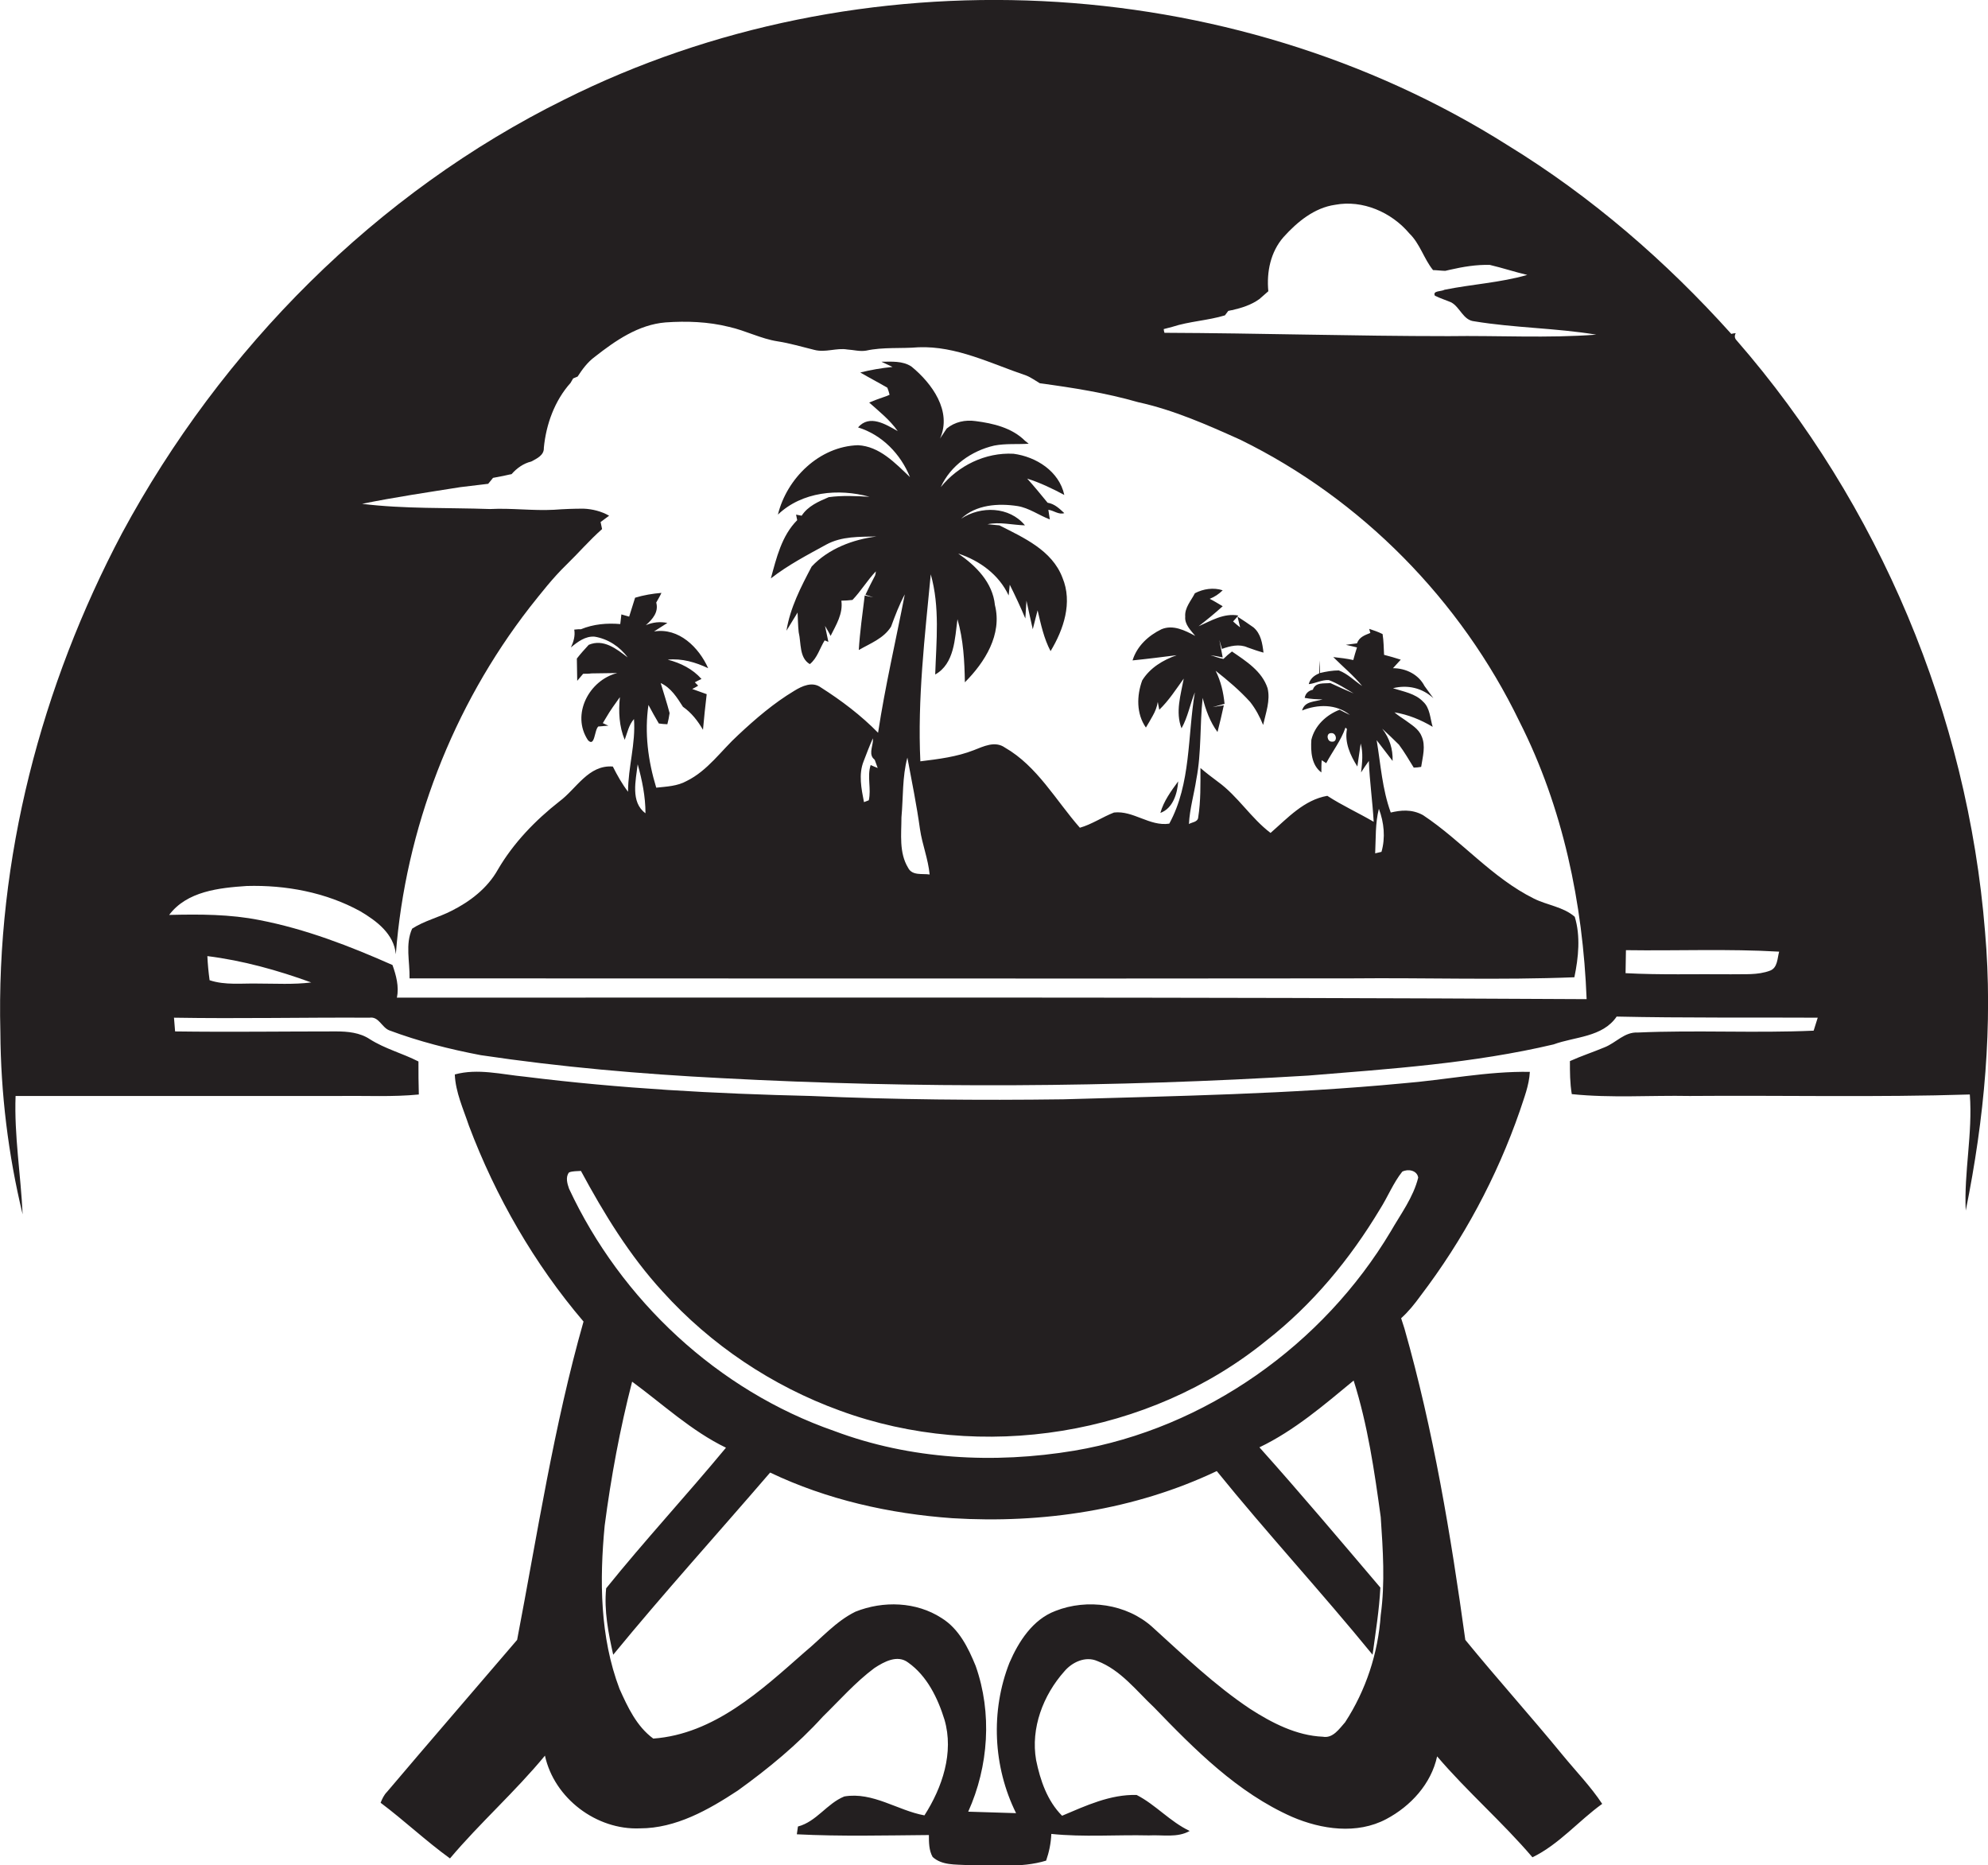
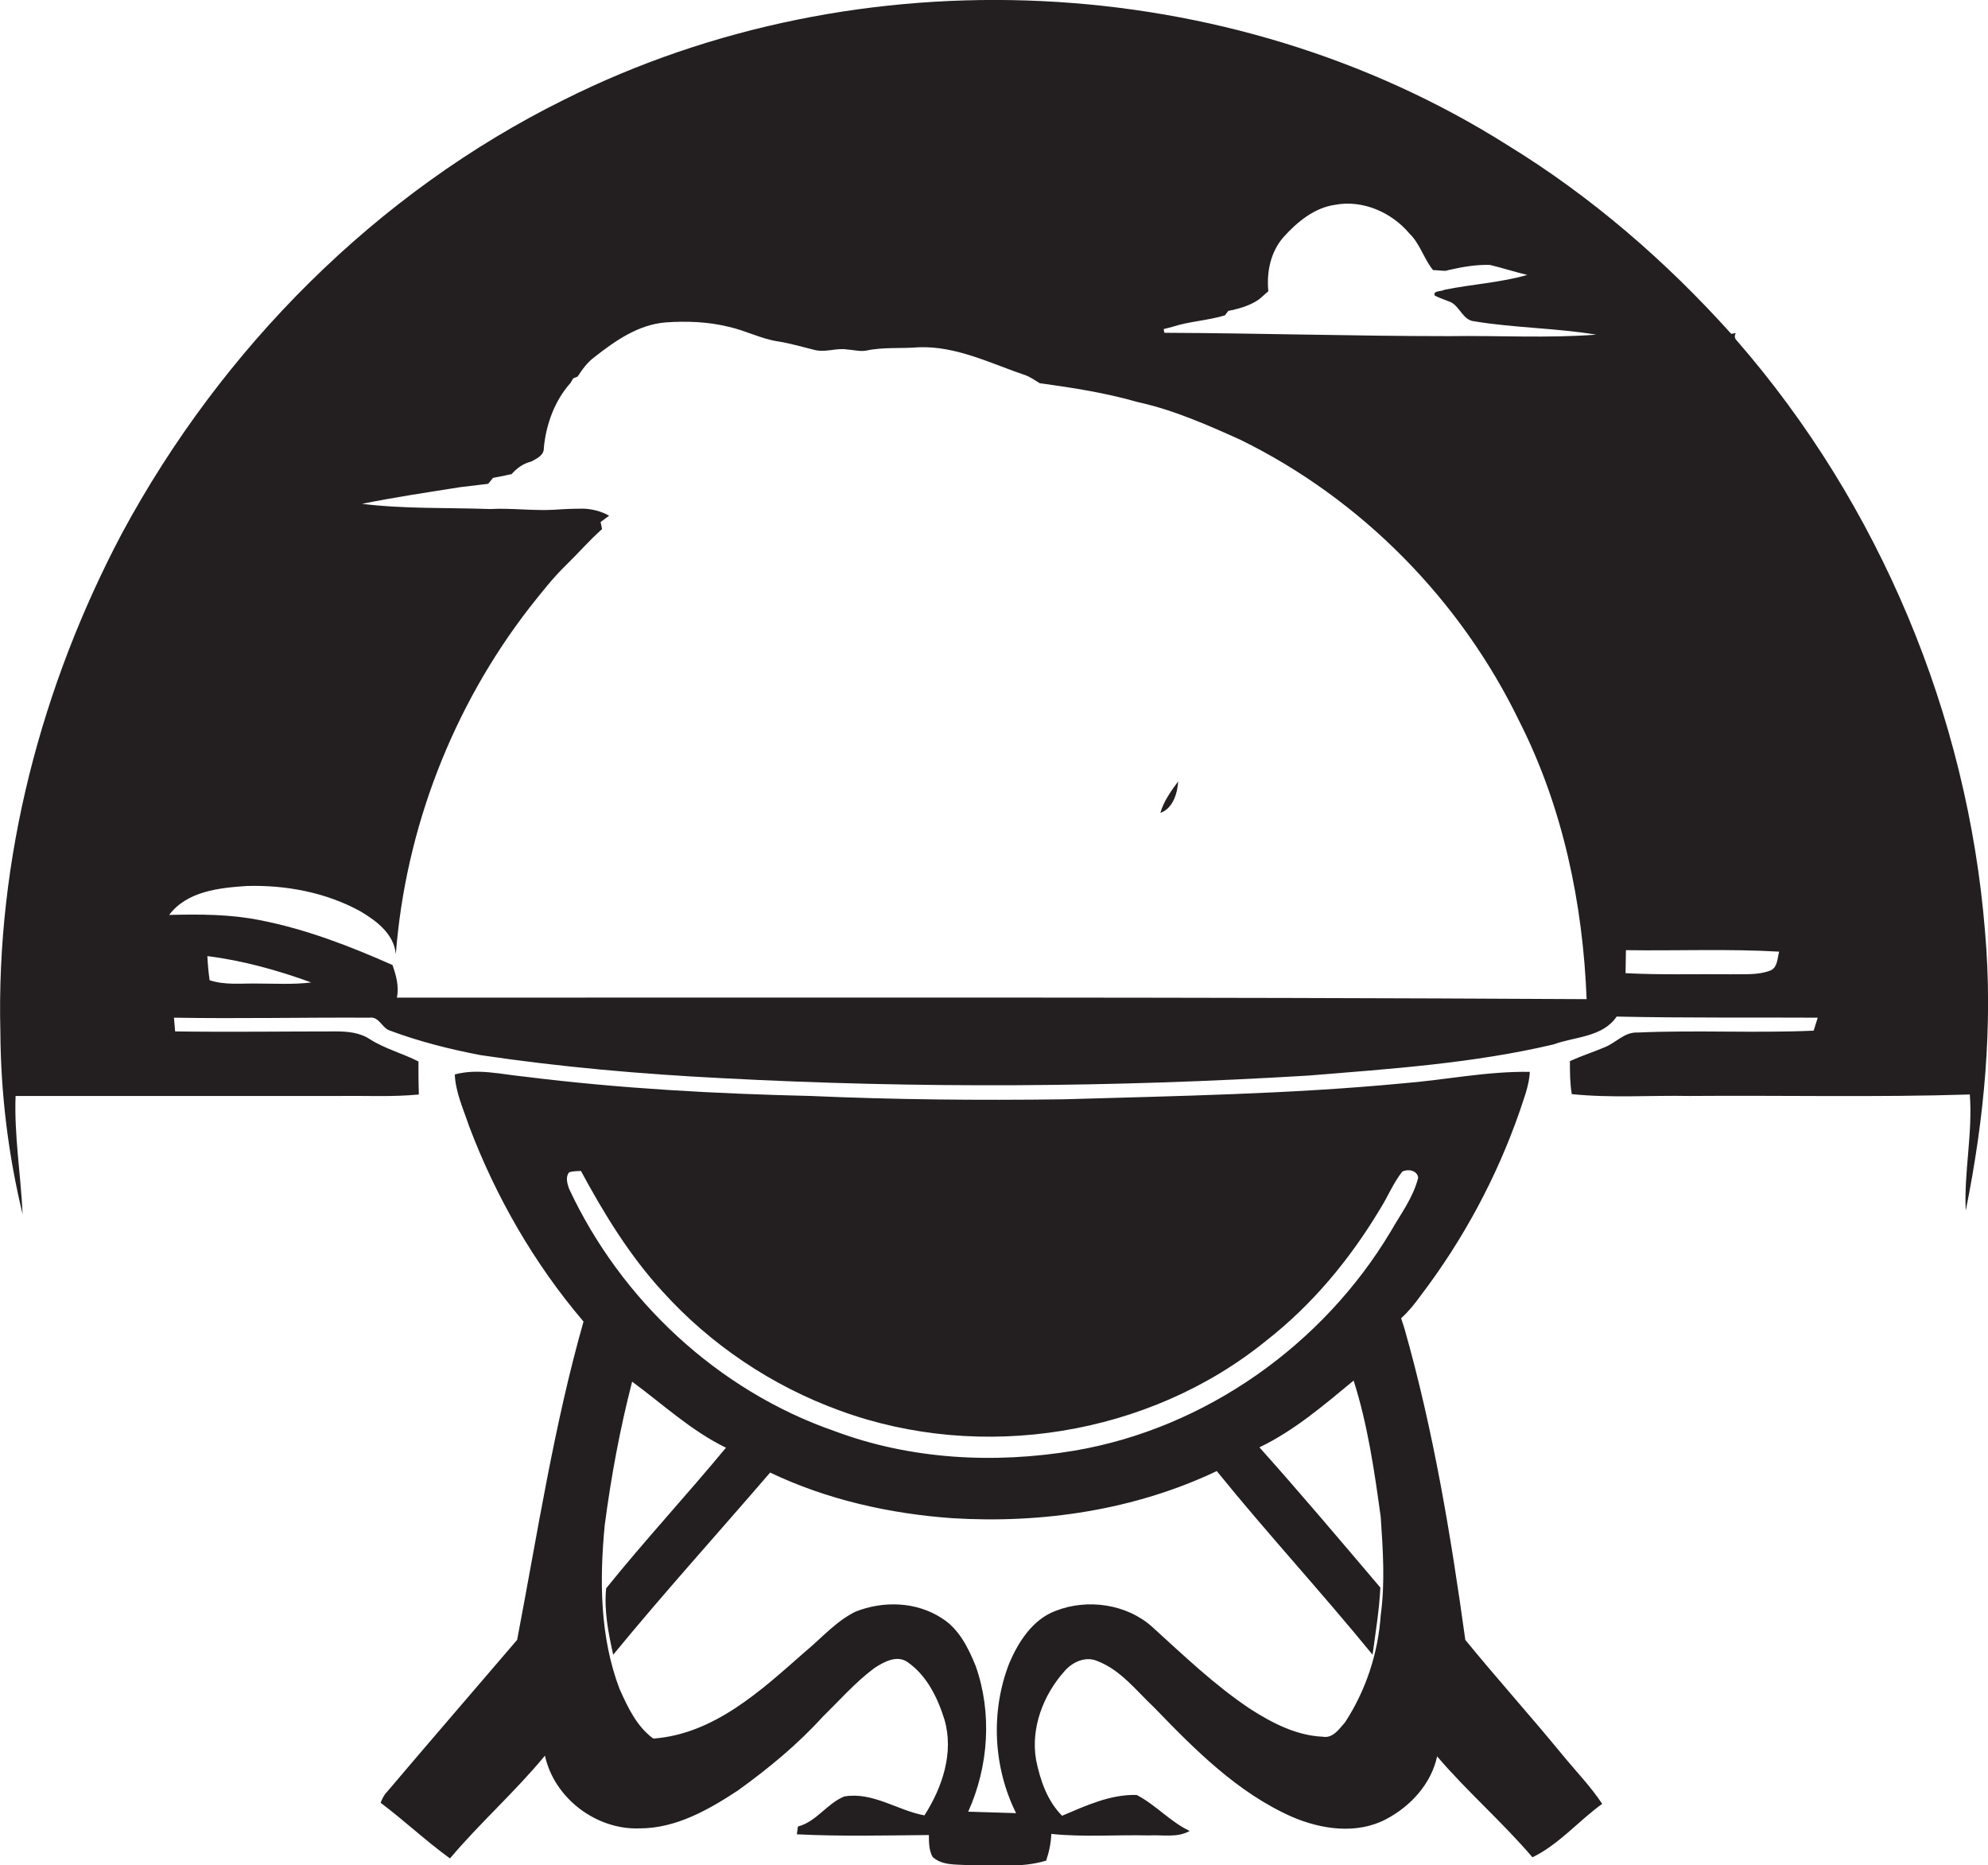
<svg xmlns="http://www.w3.org/2000/svg" version="1.1" id="Layer_1" x="0px" y="0px" viewBox="0 0 535.9 502.7" enable-background="new 0 0 535.9 502.7" xml:space="preserve">
  <g>
    <path fill="#231F20" d="M535.1,251.1c-4.7-58.4-28.5-115.2-67-159.4c-0.5-0.5-0.6-1.2-0.2-1.9c-0.3,0-0.9,0.1-1.2,0.2   c-17.6-19.6-37.7-37-60.2-50.8C331.4-8.3,231.6-12.9,152.2,26.8C101.4,51.9,59.7,94,32.9,143.7c-21.8,41.2-34,87.8-32.8,134.5   c0.1,16.5,2.1,33,6,49.1c-0.5-10.7-2.3-21.3-1.9-31.9c29.1,0,58.3,0,87.4,0c7.1-0.1,14.2,0.3,21.3-0.4c-0.1-3-0.1-5.9-0.1-8.9   c-4.3-2.2-9-3.4-13.1-6c-2.7-1.8-6-2.1-9.1-2.1c-14.5,0-28.9,0.2-43.4,0c-0.1-1.2-0.2-2.4-0.3-3.7c17.6,0.3,35.1-0.1,52.7,0   c2.5-0.4,3.3,2.6,5.3,3.4c8,3,16.3,5.1,24.7,6.7c21.5,3.2,43.2,5.1,65,6.2c52.6,2.8,105.4,2.5,158.1-0.7   c22.1-1.8,44.5-3.3,66.1-8.4c5.7-2.1,13.2-1.9,17-7.5c18.1,0.4,36.2,0.2,54.2,0.3c-0.4,1.2-0.7,2.3-1.1,3.5   c-15.8,0.7-31.6-0.2-47.4,0.5c-3.6-0.2-5.9,2.8-9,4c-3.1,1.3-6.2,2.3-9.3,3.7c0,3,0,5.9,0.5,8.9c10.6,1.1,21.2,0.3,31.8,0.5   c25.2-0.2,50.3,0.4,75.5-0.4c0.8,10.5-1.6,20.9-1.1,31.3C534.9,301.6,537.3,276.3,535.1,251.1z M69.5,265.1   c-4.3-0.1-8.8,0.5-13-0.9c-0.3-2.2-0.5-4.3-0.6-6.5c9.6,1.2,18.9,3.8,28,7.1C79.1,265.4,74.3,265.1,69.5,265.1z M107,268.9   c0.6-3-0.2-6-1.2-8.8C94.3,255,82.4,250.4,70,248c-8-1.6-16.2-1.6-24.4-1.4c4.8-6.4,13.5-7.3,20.9-7.8c10.5-0.3,21.3,1.7,30.6,6.8   c4.4,2.6,9.1,6.1,9.6,11.6c2.6-33.8,15.3-66.7,36.1-93.5c3.1-3.9,6.2-7.9,9.8-11.4c3.3-3.2,6.3-6.7,9.7-9.7   c-0.1-0.5-0.3-1.4-0.4-1.9c0.6-0.4,1.7-1.3,2.3-1.7c-2.1-1.2-4.5-1.8-6.9-1.9c-2.7,0-5.3,0.1-8,0.3c-5.7,0.3-11.5-0.5-17.2-0.2   c-11.5-0.4-23.1,0-34.5-1.4c8.8-1.8,17.7-3.1,26.5-4.5c2.5-0.3,5-0.6,7.5-0.9c0.3-0.4,1-1.2,1.3-1.6c0.5-0.1,1.6-0.3,2.1-0.4   c0.7-0.1,2.2-0.5,2.9-0.6c1.4-1.6,3.2-2.9,5.3-3.4c1.5-0.8,3.5-1.7,3.4-3.7c0.6-6.3,2.9-12.7,7.2-17.5c0.2-0.3,0.5-0.9,0.7-1.2   c0.3-0.1,0.9-0.4,1.2-0.5c1.3-2,2.7-3.9,4.6-5.3c5.6-4.4,11.8-8.7,19.1-9.3c5.7-0.4,11.5-0.2,17.1,1.2c4.5,1,8.6,3.2,13.1,3.9   c3.3,0.5,6.6,1.5,9.9,2.3c3,0.8,6-0.6,8.9-0.1c1.7,0.1,3.4,0.6,5.1,0.3c4.6-1,9.4-0.5,14.1-0.9c10.2-0.4,19.5,4.4,29,7.6   c1.3,0.5,2.5,1.4,3.7,2.1c8.9,1.2,17.8,2.6,26.5,5.1c9.6,2.1,18.6,6.1,27.5,10.1c32.7,16,59.5,43.3,75.3,76   c11.7,23.1,17.1,49,18.1,74.8C320.8,268.7,213.9,268.9,107,268.9z M390.5,90.6c-25.5,0-51-0.8-76.6-0.9c-0.1-0.3-0.2-0.8-0.2-1   c0.8-0.2,1.5-0.4,2.3-0.6c4.6-1.5,9.6-1.7,14.2-3.1c0.2-0.3,0.7-0.9,0.9-1.2c0.2,0,0.7-0.2,1-0.2c2.6-0.6,5.2-1.4,7.4-3   c0.8-0.7,1.6-1.4,2.4-2.1c-0.5-5.2,0.6-10.6,4.1-14.6c3.7-4.1,8.3-7.9,13.9-8.7c7.4-1.4,15.2,2,20,7.7c2.9,2.8,3.9,6.8,6.4,9.9   c0.8,0,2.5,0.2,3.3,0.2l1.3-0.3c3.5-0.8,7.1-1.4,10.7-1.3c3.4,0.8,6.7,1.9,10.1,2.7c-7.3,2.1-14.9,2.5-22.3,4   c-0.8,0.5-3.3,0.2-2.6,1.6c1.4,0.7,3,1.2,4.4,1.8c2.4,1.3,3.2,4.8,6.2,5.1c10.9,1.8,22,1.8,32.9,3.6   C417.2,91.2,403.8,90.4,390.5,90.6z M477.2,261.6c-3.4,1.3-7.1,0.9-10.6,1c-9.5-0.1-19,0.2-28.4-0.3c0-2.1,0.1-4.2,0.1-6.2   c13.8,0.2,27.6-0.4,41.3,0.4C479.1,258.3,479.2,260.8,477.2,261.6z" />
-     <path fill="#231F20" d="M374.9,219c-2.3-6.3-2.7-12.9-3.8-19.5c1.1,1.4,3.2,4.2,4.3,5.6c0.1-3.2-0.8-6.1-2.8-8.7   c1.5,1.4,3,2.8,4.5,4.3c1.5,2,2.7,4.1,4,6.2c0.5,0,1.5-0.1,2-0.2c0.4-2.7,1.3-5.7,0.1-8.3c-0.8-2-2.8-3.1-4.4-4.3   c-1-0.7-2-1.3-2.9-2.1c3.7,0.6,7.1,2,10.3,3.9c-0.7-2.3-0.7-5.1-2.6-6.8c-2.1-2.2-5.3-2.7-8.1-3.6c3.9-1,7.9-0.1,10.9,2.7   c-0.8-1.1-1.6-2.2-2.4-3.3c-1.6-3.1-5-4.8-8.5-4.8c0.5-0.6,1.6-1.7,2.1-2.3c-1.5-0.5-3-0.9-4.5-1.3c-0.1-1.9-0.1-3.7-0.4-5.6   c-1.2-0.6-2.4-1-3.6-1.4c0.1,0.3,0.2,0.9,0.3,1.1c-1.5,0.6-3,1.1-3.6,2.8c-1,0.1-2,0.3-3,0.4c0.8,0.2,2.3,0.5,3,0.7   c-0.3,0.9-0.8,2.6-1,3.4c-1.8-0.4-3.6-0.6-5.4-0.8c2.6,2.6,5.5,5,7.8,7.8c-2.1-1.4-3.9-3.3-6.3-4.2c-1.7,0-3.4,0.3-5.1,0.7   c0-1.1,0-2.2,0-3.4c-0.1,1.2-0.2,2.3-0.2,3.5c-1.5,0.6-2.5,1.6-2.8,2.9c1.8-0.2,3.5-1.2,5.4-1.1c2.4,0.9,4.5,2.3,6.7,3.6   c-2.1-0.9-4.2-1.8-6.3-2.8c-1.7,0.2-4-0.3-4.7,1.8c-1.3,0.3-2,1.1-2.2,2.2c1.6,0.3,3.2,0.4,4.8,0.4c-2,0.7-4.8,0.4-5.5,3   c4.2-1.7,9.2-1.8,12.9,1.2c-1-0.5-1.9-0.9-2.8-1.4c-3.6,1.4-6.7,4.3-7.6,8.1c-0.2,3.1,0,6.8,2.7,8.8c0-0.8,0-2.5,0.1-3.3   c0.3,0.2,0.9,0.6,1.2,0.8c1.7-3.2,4-6.1,5.2-9.6c0.1,0.1,0.3,0.3,0.4,0.4c-0.7,3.6,0.9,7.1,2.8,10.1c0.3-2.1,0.6-4.1,0.9-6.2   c0.7,2.5,0.4,5.2,0.1,7.8c0.5-0.8,1.5-2.3,2.1-3.1c0.2,5.5,1,10.9,1.3,16.4c-4.1-2.4-8.5-4.4-12.5-7c-6.3,1.1-10.7,6-15.3,10   c-5.3-4-8.8-9.9-14.2-13.8c-1.6-1.2-3.2-2.4-4.7-3.7c0,4.4,0.1,8.9-0.6,13.3c-0.1,1.3-1.7,1.3-2.5,1.8c0.2-4.1,1.4-8.1,2-12.1   c1.4-7.2,0.9-14.6,1.7-21.9c0.8,3.2,2,6.5,4,9.2c0.6-2.4,1.2-4.8,1.7-7.2c-0.8,0.1-2.3,0.4-3,0.5c1.1-0.3,2.1-0.6,3.2-0.9   c-0.3-3.1-1-6.1-2.4-8.9c3.3,2.6,6.5,5.3,9.3,8.4c1.5,1.9,2.6,4,3.5,6.2c0.7-3.2,2-6.6,1.2-9.9c-1.5-4.6-5.8-7.3-9.6-9.9   c-0.8,0.6-1.6,1.3-2.3,2c-1.2-0.2-2.4-0.7-3.5-1c0.8,0.1,2.5,0.4,3.3,0.6c-0.2-1.2-0.7-3.5-0.9-4.7l0.7,2.4   c2.2-0.8,4.7-1.4,6.9-0.4c1.4,0.5,2.8,1,4.3,1.4c-0.3-2.5-0.7-5.1-2.7-6.8c-1.4-1-2.9-2-4.3-2.9c0.2,0.7,0.5,2.2,0.7,2.9   c-0.5-0.4-1.5-1.2-1.9-1.6c0.5-0.5,0.9-1,1.4-1.6c-3.9-0.7-7.3,1.4-10.7,2.9c2.2-1.7,4.4-3.5,6.5-5.4c-1.2-0.7-2.3-1.4-3.5-2   c1.3-0.5,2.5-1.3,3.5-2.3c-2.5-0.8-5.2-0.4-7.5,0.8c-1,2-2.8,3.9-2.6,6.3c-0.2,2.1,1.5,3.7,2.7,5.2c-2.8-1.5-6-3.1-9.1-1.8   c-3.5,1.7-6.6,4.5-7.8,8.4c4-0.4,7.9-0.9,11.9-1.4c-3.7,1.3-7.2,3.4-9.3,6.8c-1.5,4.1-1.6,9,1,12.7c0.6-1,1.2-2,1.8-3.1   c0.7-1.2,1.2-2.5,1.4-3.8c0.1,0.5,0.3,1.6,0.4,2.1c2.6-2.5,4.5-5.5,6.6-8.4c-0.8,4.4-2.3,9-0.6,13.4c1.7-3,2.3-6.5,3.6-9.7   c-2,11.8-1,24.6-6.9,35.4c-5.3,0.8-9.7-3.6-14.9-3c-3.1,1.2-6,3.2-9.2,4.1c-6.5-7.4-11.5-16.6-20.2-21.6c-2.7-1.9-5.8-0.3-8.4,0.7   c-4.6,1.8-9.5,2.4-14.4,3c-0.8-16.8,1.2-33.6,2.8-50.4c2.5,8.8,1.5,18,1.2,27c5.2-2.9,5.3-9.7,6-14.9c1.6,5.5,1.9,11.3,2,17   c5.4-5.4,10.1-12.9,8.1-20.8c-0.6-6.1-5.1-10.6-9.9-13.9c5.8,1.9,11,5.7,13.6,11.3c0.1-0.7,0.2-2.2,0.3-2.9c1.5,3,2.9,6,4.2,9.1   c0.1-1.2,0.2-3.6,0.3-4.8c0.6,2.6,1.1,5.2,1.7,7.7c0.4-1.7,0.9-3.4,1.3-5.1c0.9,3.8,1.7,7.6,3.5,11c3.5-5.8,6-13.1,3.2-19.8   c-2.8-7.4-10.5-10.8-17-14.1c-0.8-0.1-2.4-0.2-3.2-0.3c3.3-0.7,6.7,0.2,10.1,0.3c-4.2-5.1-11.9-5.3-17.2-1.8c4-3.8,10-4.2,15.2-3.4   c3.1,0.5,5.8,2.5,8.7,3.6l-0.4-2.6c1.5,0.2,2.8,1.4,4.3,0.9c-1.3-1.2-2.6-2.5-4.5-2.8c-1.8-2.2-3.6-4.4-5.5-6.5   c3.5,1.1,6.8,2.7,10,4.4c-1.4-6.4-7.6-10.3-13.7-11.1c-7.6-0.4-14.9,3.2-19.6,9c2.6-5.8,8.3-9.8,14.4-11.2c3.1-0.6,6.2-0.3,9.3-0.5   l-1-0.8c-3.5-3.5-8.6-4.7-13.3-5.3c-2.8-0.4-5.6,0.2-7.8,2c-0.6,0.9-1.2,1.8-1.8,2.7c3.3-7.4-2.2-14.9-7.7-19.4   c-2.4-1.6-5.4-1.3-8.1-1.3c1,0.5,2,0.9,3,1.4c-3,0.3-5.9,0.8-8.7,1.5c2.4,1.4,4.9,2.7,7.3,4.1c0.2,0.5,0.5,1.4,0.6,1.9   c-0.6,0.3-1.2,0.5-1.8,0.7c-0.9,0.3-2.8,1-3.7,1.4c2.7,2.4,5.6,4.7,7.7,7.7c-3.2-1.8-7.6-4.6-10.7-1c6.5,2,11.5,7.2,14,13.4   c-4-3.8-8.2-8.3-14-8.6c-10.4,0.3-19.2,8.9-21.6,18.7c6.5-6.2,16.3-7.1,24.7-4.8c-3.7-0.2-7.3-0.4-11,0.1c-2.8,1.2-5.6,2.4-7.3,5   c-0.4-0.1-1.2-0.2-1.5-0.3c0.1,0.4,0.2,1.2,0.3,1.5c-4.2,4.2-5.6,10.2-7.1,15.7c4.6-3.6,9.8-6.3,14.9-9.1c4.2-2.3,9-2.1,13.6-2.2   c-6.4,0.8-13,3.3-17.5,8.1c-2.9,5.5-5.8,11.1-6.8,17.3c1-1.6,2-3.3,3-4.9c0.1,1.8,0.1,3.5,0.3,5.3c0.7,2.9,0.1,6.9,3,8.6   c2-1.6,2.7-4.3,4-6.4l1,0.4c-0.2-1.1-0.7-3.2-0.9-4.3c0.4,0.7,1.2,2,1.5,2.7c1.5-3,3.4-6,2.9-9.5c0.8,0,2.3-0.1,3-0.2   c2.3-2.4,4-5.3,6.3-7.7c0,0.3-0.1,0.8-0.2,1.1c-0.9,1.7-1.8,3.5-2.6,5.2c0.5,0.2,1.6,0.5,2.1,0.7c-0.6-0.1-1.7-0.4-2.3-0.5   c-0.6,4.9-1.3,9.8-1.6,14.7c3.1-1.8,6.7-3.1,8.7-6.3c1.1-3,2.2-5.9,3.7-8.7c-2.4,12.4-5.3,24.8-7.2,37.3   c-4.6-4.7-9.9-8.7-15.4-12.2c-2.3-1.7-5.1-0.4-7.2,0.9c-5.5,3.3-10.4,7.5-15.1,11.9c-4.6,4.2-8.2,9.6-13.9,12.4   c-2.5,1.4-5.4,1.5-8.2,1.8c-2.2-7.2-3.2-14.8-2.1-22.3c0.9,1.7,1.8,3.3,2.8,5c0.6,0.1,1.8,0.2,2.3,0.2c0.2-0.7,0.5-2.2,0.6-3   c-0.7-2.7-1.6-5.4-2.4-8.1c2.8,1.3,4.4,3.9,6,6.4c2.3,1.6,4,3.8,5.4,6.2c0.3-3.2,0.6-6.4,1-9.6c-1.3-0.5-2.6-0.9-3.9-1.4   c0.4-0.2,1.2-0.6,1.6-0.9l-0.9-0.9c0.4-0.2,1.3-0.7,1.8-0.9c-2.4-2.7-5.6-4.3-9.1-5.2c3.8-0.4,7.5,0.7,10.9,2.3   c-2.5-5.6-7.9-11-14.6-9.9c0.9-0.6,2.7-1.7,3.6-2.3c-2-0.4-3.9-0.2-5.8,0.6c1.8-1.6,3.5-3.5,2.8-6.1c0.5-0.9,1-1.7,1.4-2.6   c-2.4,0.2-4.8,0.6-7.1,1.3c-0.5,1.7-1.1,3.4-1.6,5.1c-0.7-0.2-1.4-0.4-2.1-0.6c-0.1,0.7-0.2,2-0.3,2.6c-3.6-0.3-7.2,0-10.6,1.4   l-0.7,0c-0.3,0-0.8,0.1-1.1,0.1c0.3,1.7-0.2,3.3-0.9,4.8c1.8-1.5,3.9-3.1,6.4-2.9c3.6,0.6,6.8,2.7,8.9,5.6c-3-2.3-6.5-5.1-10.5-3.4   c-1.1,1.2-2.2,2.4-3.2,3.7c0,2,0.1,4,0.1,6c0.4-0.5,1.2-1.4,1.6-1.9c0.6,0,1.7,0,2.2-0.1c2.3,0,4.6-0.1,7-0.1   c-7.6,1.9-12.5,11.2-7.9,18.1c1.9,2,1.7-2.8,2.8-3.7c0.7,0,2-0.2,2.7-0.2c-0.4-0.2-1.1-0.5-1.5-0.7l0.9-1.5   c1.1-1.9,2.4-3.7,3.7-5.5c-0.4,3.9-0.2,7.9,1.3,11.5c0.7-1.9,1.1-4,2.5-5.6c0.5,6.6-1.6,13-1.6,19.6c-1.6-2.1-2.9-4.4-4.1-6.8   c-6.6-0.5-9.8,6-14.4,9.4c-6.5,5.1-12.4,11.2-16.6,18.4c-2.8,5-7.5,8.6-12.5,11.1c-3.5,1.8-7.4,2.7-10.6,4.8   c-1.9,4.2-0.6,8.9-0.7,13.4c84.6,0,169.3,0.1,253.9,0c20-0.2,40.1,0.5,60.1-0.3c1.1-5.3,1.7-11.1,0.1-16.3c-3.1-2.7-7.4-3.1-11-4.9   c-11.3-5.6-19.5-15.6-29.9-22.5C380.5,218,377.5,218.4,374.9,219z M359,199.9c-1.3,0-1.6-2.3-0.2-2.3   C360.3,197.4,360.7,200.1,359,199.9z M171.9,206c1.2,4.3,2.1,8.7,2.1,13.2C169.9,216.2,171.4,210.3,171.9,206z M234.7,206.2   c-1,3.1,0.2,6.4-0.5,9.5c-0.3,0.1-1,0.4-1.3,0.5c-0.7-3.6-1.5-7.5-0.1-11c0.8-2.1,1.6-4.2,2.5-6.2c0.2,1.7-1.1,3.8,0,5.3l0.5,0.5   c0.2,0.5,0.6,1.6,0.8,2.2C236.1,206.8,235.1,206.4,234.7,206.2z M244.8,233.9c-2.5-4.1-1.8-9.1-1.8-13.6c0.5-5.4,0.2-10.9,1.6-16.1   c1.2,6.4,2.5,12.8,3.4,19.3c0.6,4.1,2.2,8,2.6,12.2C248.7,235.4,245.9,236.1,244.8,233.9z M372.4,229.6l-1.7,0.4c0.2-4,0-8.1,1-12   C373.1,221.7,373.5,225.8,372.4,229.6z" />
-     <path fill="#231F20" d="M317.6,210.6c-1.9,2.6-3.9,5.3-4.8,8.5C316.2,217.9,317.4,213.8,317.6,210.6z" />
+     <path fill="#231F20" d="M317.6,210.6c-1.9,2.6-3.9,5.3-4.8,8.5C316.2,217.9,317.4,213.8,317.6,210.6" />
    <path fill="#231F20" d="M395,442c-3.9-28.2-8.6-56.5-16.4-83.9c-0.2-0.7-0.7-2.1-0.9-2.8c2-1.8,3.6-3.8,5.2-6   c11.5-15.1,20.6-32,26.8-49.9c1.1-3.4,2.5-6.8,2.7-10.5c-11.5-0.2-22.9,2.2-34.3,3.1c-30.4,2.9-61,3.4-91.5,4.3   c-22.7,0.3-45.4,0.1-68-0.9c-25.8-0.6-51.5-2-77.1-5.2c-6.3-0.6-12.7-2.3-18.9-0.6c0.2,4.8,2.3,9.3,3.8,13.8   c7.2,19.1,17.6,37.2,30.9,52.8c-8,28.1-12.4,57.1-17.9,85.8c-11.7,13.7-23.5,27.3-35.1,41c-0.8,0.8-1.3,1.9-1.7,2.9   c6.4,4.8,12.2,10.3,18.7,15c8.1-9.6,17.6-18,25.6-27.7c2.5,11.5,13.9,20.1,25.6,19.6c9.7,0,18.5-5,26.4-10.2   c8.2-5.9,16.1-12.4,22.9-19.9c4.5-4.4,8.8-9.3,13.9-13.1c2.6-1.7,6.2-3.7,9.1-1.5c5.1,3.6,8,9.6,9.8,15.4   c2.6,8.9-0.6,18.3-5.4,25.8c-7.2-1.3-13.9-6.4-21.6-5.1c-4.7,1.9-7.5,6.8-12.5,8.1c-0.1,0.5-0.2,1.6-0.3,2.1   c11.9,0.6,23.7,0.3,35.6,0.2c0,2,0,4.1,1,5.9c2.5,2.3,6.1,2,9.3,2.2c7.1-0.1,14.4,0.9,21.3-1.2c0.8-2.3,1.3-4.7,1.4-7.2   c8.7,0.9,17.5,0.2,26.3,0.4c3.7-0.2,7.7,0.7,11-1.2c-5.3-2.5-9.2-7.1-14.3-9.7c-7.1-0.2-13.7,2.9-20.1,5.6c-4-4-5.9-9.6-7-15   c-1.5-8.6,1.9-17.5,7.6-23.9c2.1-2.5,5.7-4.2,8.9-2.8c6.3,2.4,10.5,8,15.3,12.5c11,11.4,22.5,23,37.2,29.5   c7.9,3.4,17.5,4.8,25.4,0.6c6.6-3.5,12.1-9.5,13.7-16.9c8.1,9.5,17.6,17.7,25.7,27.2c7.2-3.5,12.4-9.8,18.8-14.4   c-3.1-4.7-7.1-8.8-10.7-13.2C412.5,462.4,403.5,452.4,395,442z M372.2,435.3c-0.7,10.3-4,20.3-9.6,28.9c-1.6,1.8-3.3,4.4-6,3.9   c-7.1-0.3-13.7-3.7-19.6-7.5c-9.6-6.4-17.9-14.4-26.4-22.1c-6.9-6.2-17.5-7.7-26.1-4.3c-6.1,2.3-9.9,8.2-12.4,14   c-5.1,13-4.4,28,1.8,40.5c-4.3-0.1-8.6-0.3-12.9-0.4c5.5-12.2,6.5-26.6,2-39.3c-2-4.9-4.5-10-9.2-12.9c-6.8-4.4-15.7-4.7-23.2-1.7   c-5.3,2.6-9.2,7.2-13.7,10.9c-11.7,10.3-24.4,22.1-40.8,23.3c-4.5-3.3-6.9-8.5-9.1-13.4c-5.3-14-5.4-29.3-4-44   c1.7-13,4.1-26,7.4-38.8c8.3,6.1,16,13.3,25.3,17.8c-10.6,12.8-21.9,25-32.3,37.9c-0.6,6,0.6,12.1,1.9,17.9   c13.7-16.7,28.2-32.7,42.3-49.1c15.3,7.3,32.2,11.1,49.1,12.3c24.3,1.5,49.2-2.2,71.3-12.7c13.6,16.8,28.3,32.7,42,49.5   c0.8-6,1.8-12,2.1-18.1c-10.8-12.7-21.5-25.4-32.6-37.8c9.4-4.5,17.4-11.4,25.4-18c3.8,12,5.6,24.4,7.3,36.8   C372.8,417.8,373.4,426.6,372.2,435.3z M289.6,391c-21.6,3.6-44.2,2.4-64.7-5.3c-31.4-10.9-57.5-35.3-71.5-65.3   c-0.5-1.4-1-3.2,0-4.4c1-0.4,2.1-0.3,3.2-0.4c6.2,11.5,13.1,22.8,22,32.5c13,14.4,29.6,25.5,47.8,32.1c38.1,14,83.4,6.8,115-18.9   c12.4-9.7,22.5-21.9,30.6-35.4c2.1-3.3,3.6-7.1,6-10.1c1.5-0.8,4-0.4,4.3,1.6c-1.3,5.3-4.7,9.8-7.4,14.5   C356.7,362.4,325,385,289.6,391z" />
  </g>
</svg>